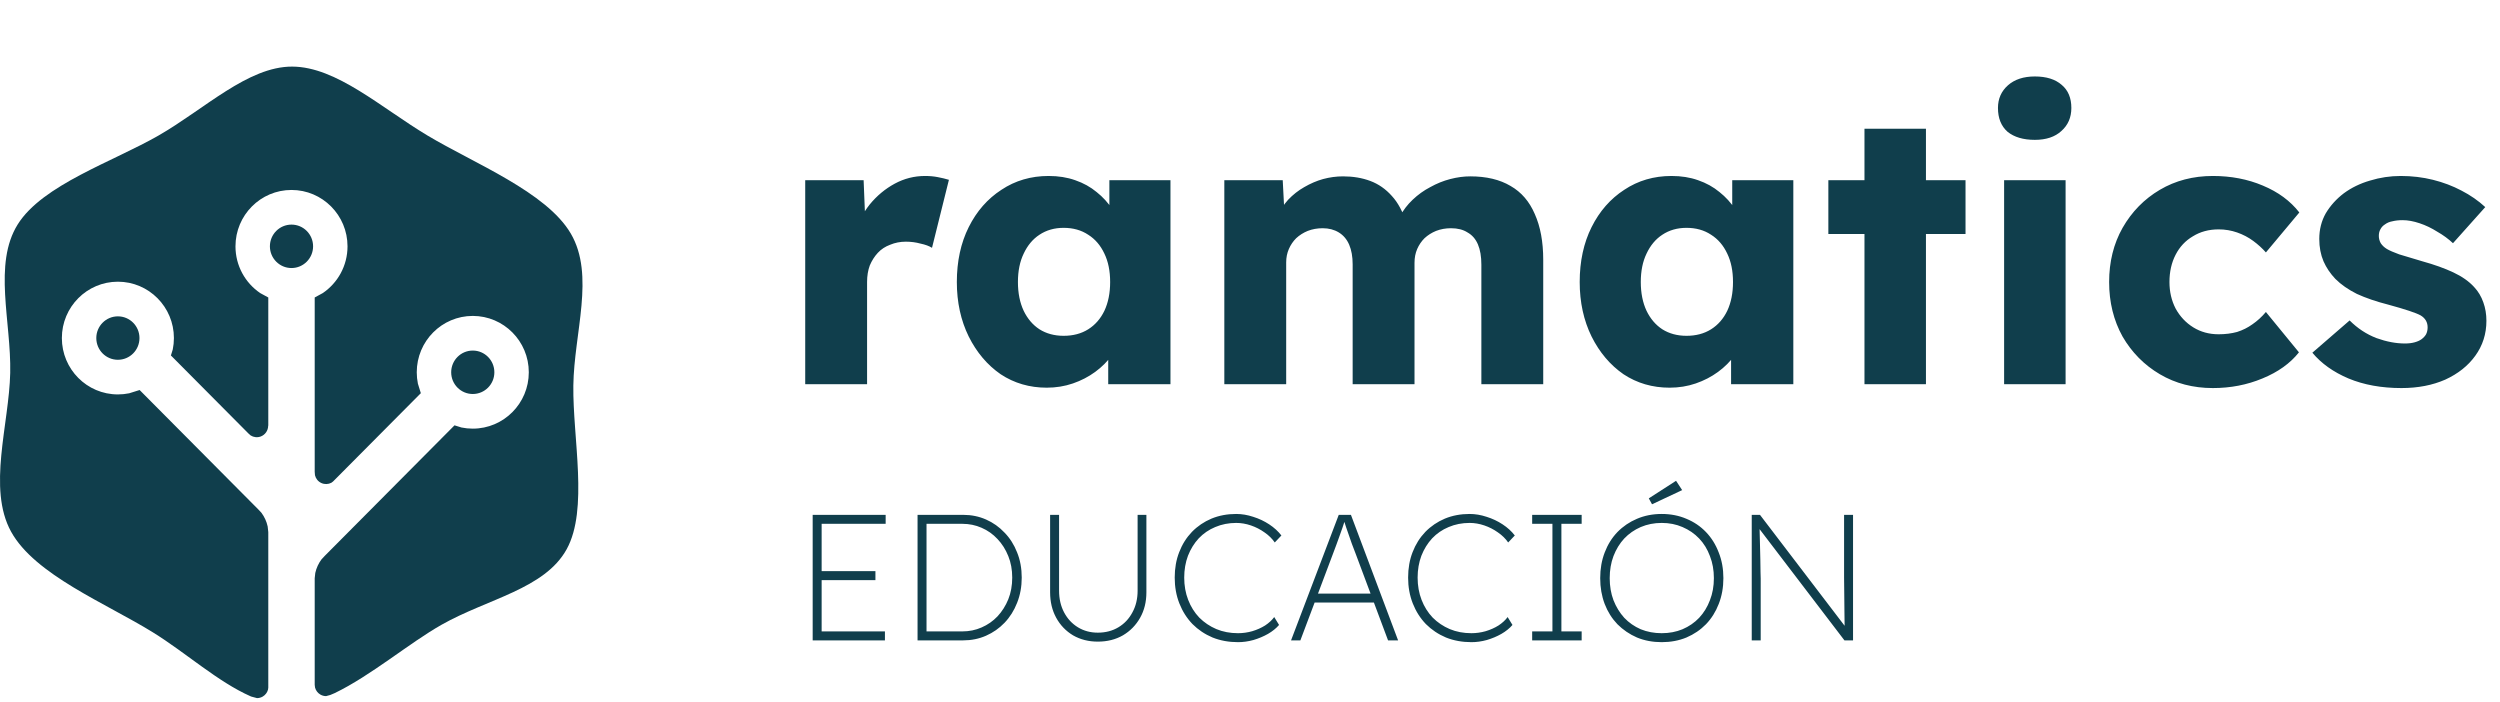
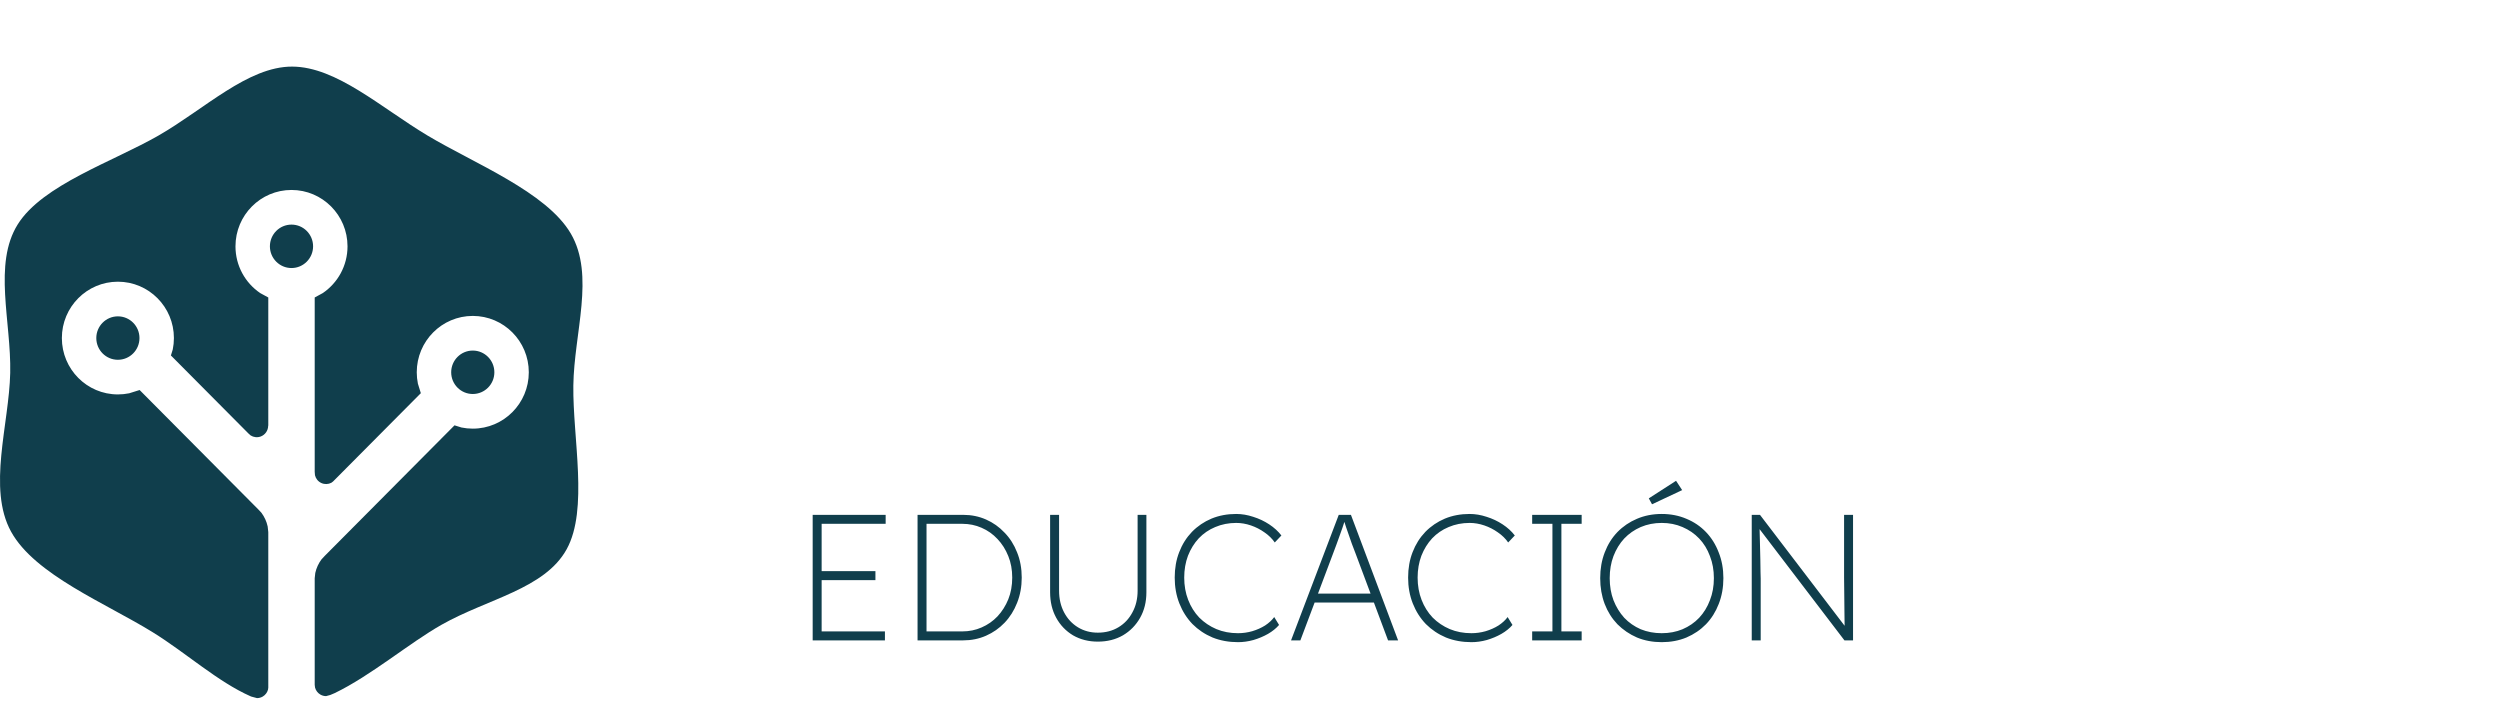
<svg xmlns="http://www.w3.org/2000/svg" width="488" height="137" viewBox="0 0 488 137" fill="none">
-   <path d="M157.179 75V35.175H168.579L169.104 48.15L166.854 45.675C167.454 43.525 168.429 41.6 169.779 39.9C171.179 38.2 172.804 36.85 174.654 35.85C176.504 34.85 178.479 34.35 180.579 34.35C181.479 34.35 182.304 34.425 183.054 34.575C183.854 34.725 184.579 34.9 185.229 35.1L181.929 48.375C181.379 48.025 180.629 47.75 179.679 47.55C178.779 47.3 177.829 47.175 176.829 47.175C175.729 47.175 174.704 47.375 173.754 47.775C172.804 48.125 172.004 48.65 171.354 49.35C170.704 50.05 170.179 50.875 169.779 51.825C169.429 52.775 169.254 53.85 169.254 55.05V75H157.179ZM204.325 75.675C200.975 75.675 197.975 74.8 195.325 73.05C192.725 71.25 190.65 68.8 189.1 65.7C187.55 62.55 186.775 59 186.775 55.05C186.775 51 187.55 47.425 189.1 44.325C190.65 41.225 192.775 38.8 195.475 37.05C198.175 35.25 201.25 34.35 204.7 34.35C206.6 34.35 208.325 34.625 209.875 35.175C211.475 35.725 212.875 36.5 214.075 37.5C215.275 38.45 216.3 39.575 217.15 40.875C218 42.125 218.625 43.475 219.025 44.925L216.55 44.625V35.175H228.475V75H216.325V65.4L219.025 65.325C218.625 66.725 217.975 68.05 217.075 69.3C216.175 70.55 215.075 71.65 213.775 72.6C212.475 73.55 211.025 74.3 209.425 74.85C207.825 75.4 206.125 75.675 204.325 75.675ZM207.625 65.55C209.475 65.55 211.075 65.125 212.425 64.275C213.775 63.425 214.825 62.225 215.575 60.675C216.325 59.075 216.7 57.2 216.7 55.05C216.7 52.9 216.325 51.05 215.575 49.5C214.825 47.9 213.775 46.675 212.425 45.825C211.075 44.925 209.475 44.475 207.625 44.475C205.825 44.475 204.25 44.925 202.9 45.825C201.6 46.675 200.575 47.9 199.825 49.5C199.075 51.05 198.7 52.9 198.7 55.05C198.7 57.2 199.075 59.075 199.825 60.675C200.575 62.225 201.6 63.425 202.9 64.275C204.25 65.125 205.825 65.55 207.625 65.55ZM238.988 75V35.175H250.388L250.763 42.375L249.188 42.45C249.788 41.15 250.538 40 251.438 39C252.388 38 253.438 37.175 254.588 36.525C255.788 35.825 257.013 35.3 258.263 34.95C259.563 34.6 260.863 34.425 262.163 34.425C264.113 34.425 265.888 34.725 267.488 35.325C269.088 35.925 270.488 36.9 271.688 38.25C272.888 39.55 273.838 41.325 274.538 43.575L272.663 43.425L273.263 42.225C273.913 41.025 274.738 39.95 275.738 39C276.788 38 277.938 37.175 279.188 36.525C280.438 35.825 281.738 35.3 283.088 34.95C284.438 34.6 285.738 34.425 286.988 34.425C290.138 34.425 292.763 35.05 294.863 36.3C296.963 37.5 298.538 39.325 299.588 41.775C300.688 44.225 301.238 47.2 301.238 50.7V75H289.163V51.675C289.163 50.075 288.938 48.75 288.488 47.7C288.038 46.65 287.363 45.875 286.463 45.375C285.613 44.825 284.538 44.55 283.238 44.55C282.188 44.55 281.213 44.725 280.313 45.075C279.463 45.425 278.713 45.9 278.063 46.5C277.463 47.1 276.988 47.8 276.638 48.6C276.288 49.4 276.113 50.3 276.113 51.3V75H264.038V51.6C264.038 50.1 263.813 48.825 263.363 47.775C262.913 46.725 262.238 45.925 261.338 45.375C260.438 44.825 259.388 44.55 258.188 44.55C257.138 44.55 256.163 44.725 255.263 45.075C254.413 45.425 253.663 45.9 253.013 46.5C252.413 47.1 251.938 47.8 251.588 48.6C251.238 49.4 251.063 50.275 251.063 51.225V75H238.988ZM325.907 75.675C322.557 75.675 319.557 74.8 316.907 73.05C314.307 71.25 312.232 68.8 310.682 65.7C309.132 62.55 308.357 59 308.357 55.05C308.357 51 309.132 47.425 310.682 44.325C312.232 41.225 314.357 38.8 317.057 37.05C319.757 35.25 322.832 34.35 326.282 34.35C328.182 34.35 329.907 34.625 331.457 35.175C333.057 35.725 334.457 36.5 335.657 37.5C336.857 38.45 337.882 39.575 338.732 40.875C339.582 42.125 340.207 43.475 340.607 44.925L338.132 44.625V35.175H350.057V75H337.907V65.4L340.607 65.325C340.207 66.725 339.557 68.05 338.657 69.3C337.757 70.55 336.657 71.65 335.357 72.6C334.057 73.55 332.607 74.3 331.007 74.85C329.407 75.4 327.707 75.675 325.907 75.675ZM329.207 65.55C331.057 65.55 332.657 65.125 334.007 64.275C335.357 63.425 336.407 62.225 337.157 60.675C337.907 59.075 338.282 57.2 338.282 55.05C338.282 52.9 337.907 51.05 337.157 49.5C336.407 47.9 335.357 46.675 334.007 45.825C332.657 44.925 331.057 44.475 329.207 44.475C327.407 44.475 325.832 44.925 324.482 45.825C323.182 46.675 322.157 47.9 321.407 49.5C320.657 51.05 320.282 52.9 320.282 55.05C320.282 57.2 320.657 59.075 321.407 60.675C322.157 62.225 323.182 63.425 324.482 64.275C325.832 65.125 327.407 65.55 329.207 65.55ZM363.945 75V25.125H375.945V75H363.945ZM356.895 45.675V35.175H383.67V45.675H356.895ZM391.203 75V35.175H403.203V75H391.203ZM397.203 27.3C394.953 27.3 393.178 26.775 391.878 25.725C390.628 24.625 390.003 23.075 390.003 21.075C390.003 19.275 390.653 17.8 391.953 16.65C393.253 15.5 395.003 14.925 397.203 14.925C399.453 14.925 401.203 15.475 402.453 16.575C403.703 17.625 404.328 19.125 404.328 21.075C404.328 22.925 403.678 24.425 402.378 25.575C401.128 26.725 399.403 27.3 397.203 27.3ZM431.953 75.75C428.103 75.75 424.653 74.85 421.603 73.05C418.553 71.25 416.128 68.8 414.328 65.7C412.578 62.55 411.703 59 411.703 55.05C411.703 51.1 412.578 47.575 414.328 44.475C416.128 41.325 418.553 38.85 421.603 37.05C424.653 35.25 428.103 34.35 431.953 34.35C435.503 34.35 438.753 34.975 441.703 36.225C444.703 37.475 447.078 39.225 448.828 41.475L442.303 49.275C441.603 48.475 440.778 47.725 439.828 47.025C438.878 46.325 437.828 45.775 436.678 45.375C435.528 44.975 434.328 44.775 433.078 44.775C431.178 44.775 429.503 45.225 428.053 46.125C426.603 46.975 425.478 48.175 424.678 49.725C423.878 51.275 423.478 53.05 423.478 55.05C423.478 56.95 423.878 58.675 424.678 60.225C425.528 61.775 426.678 63 428.128 63.9C429.578 64.8 431.228 65.25 433.078 65.25C434.378 65.25 435.578 65.1 436.678 64.8C437.778 64.45 438.778 63.95 439.678 63.3C440.628 62.65 441.503 61.85 442.303 60.9L448.753 68.775C447.053 70.925 444.678 72.625 441.628 73.875C438.628 75.125 435.403 75.75 431.953 75.75ZM468.772 75.75C464.872 75.75 461.422 75.125 458.422 73.875C455.472 72.625 453.122 70.95 451.372 68.85L458.647 62.55C460.197 64.1 461.947 65.25 463.897 66C465.847 66.7 467.697 67.05 469.447 67.05C470.147 67.05 470.772 66.975 471.322 66.825C471.872 66.675 472.322 66.475 472.672 66.225C473.072 65.925 473.372 65.6 473.572 65.25C473.772 64.85 473.872 64.4 473.872 63.9C473.872 62.9 473.422 62.125 472.522 61.575C472.072 61.325 471.322 61.025 470.272 60.675C469.222 60.325 467.872 59.925 466.222 59.475C463.872 58.875 461.822 58.175 460.072 57.375C458.372 56.525 456.972 55.55 455.872 54.45C454.872 53.4 454.097 52.25 453.547 51C452.997 49.7 452.722 48.25 452.722 46.65C452.722 44.8 453.147 43.125 453.997 41.625C454.897 40.125 456.072 38.825 457.522 37.725C459.022 36.625 460.722 35.8 462.622 35.25C464.572 34.65 466.572 34.35 468.622 34.35C470.822 34.35 472.922 34.6 474.922 35.1C476.922 35.6 478.772 36.3 480.472 37.2C482.222 38.1 483.772 39.175 485.122 40.425L478.822 47.475C477.922 46.625 476.897 45.875 475.747 45.225C474.647 44.525 473.497 43.975 472.297 43.575C471.097 43.175 469.997 42.975 468.997 42.975C468.247 42.975 467.572 43.05 466.972 43.2C466.422 43.3 465.947 43.5 465.547 43.8C465.147 44.05 464.847 44.375 464.647 44.775C464.447 45.125 464.347 45.55 464.347 46.05C464.347 46.55 464.472 47.025 464.722 47.475C465.022 47.925 465.422 48.3 465.922 48.6C466.422 48.9 467.222 49.25 468.322 49.65C469.422 50 470.922 50.45 472.822 51C475.172 51.65 477.197 52.375 478.897 53.175C480.597 53.975 481.947 54.925 482.947 56.025C483.747 56.875 484.347 57.875 484.747 59.025C485.147 60.125 485.347 61.325 485.347 62.625C485.347 65.175 484.622 67.45 483.172 69.45C481.772 71.4 479.822 72.95 477.322 74.1C474.822 75.2 471.972 75.75 468.772 75.75Z" fill="#103E4C" />
  <path d="M158.634 125V100.5H172.879V102.25H160.384V123.25H172.739V125H158.634ZM159.474 113.24V111.49H170.884V113.24H159.474ZM179.107 125V100.5H188.032C189.619 100.5 191.1 100.803 192.477 101.41C193.854 102.017 195.055 102.868 196.082 103.965C197.132 105.038 197.949 106.322 198.532 107.815C199.139 109.308 199.442 110.953 199.442 112.75C199.442 114.523 199.139 116.168 198.532 117.685C197.949 119.178 197.132 120.473 196.082 121.57C195.055 122.643 193.854 123.483 192.477 124.09C191.1 124.697 189.619 125 188.032 125H179.107ZM180.857 123.845L180.367 123.25H187.857C189.187 123.25 190.435 122.993 191.602 122.48C192.792 121.967 193.83 121.243 194.717 120.31C195.604 119.353 196.304 118.245 196.817 116.985C197.33 115.702 197.587 114.29 197.587 112.75C197.587 111.21 197.33 109.81 196.817 108.55C196.304 107.267 195.604 106.158 194.717 105.225C193.83 104.268 192.792 103.533 191.602 103.02C190.435 102.507 189.187 102.25 187.857 102.25H180.262L180.857 101.725V123.845ZM214.291 125.245C212.495 125.245 210.885 124.837 209.461 124.02C208.061 123.18 206.965 122.037 206.171 120.59C205.378 119.143 204.981 117.487 204.981 115.62V100.5H206.731V115.305C206.731 116.892 207.058 118.303 207.711 119.54C208.365 120.777 209.263 121.745 210.406 122.445C211.55 123.145 212.845 123.495 214.291 123.495C215.808 123.495 217.15 123.145 218.316 122.445C219.483 121.745 220.393 120.777 221.046 119.54C221.723 118.303 222.061 116.892 222.061 115.305V100.5H223.776V115.62C223.776 117.487 223.368 119.143 222.551 120.59C221.735 122.037 220.615 123.18 219.191 124.02C217.768 124.837 216.135 125.245 214.291 125.245ZM241.659 125.35C239.862 125.35 238.205 125.047 236.689 124.44C235.195 123.81 233.889 122.935 232.769 121.815C231.672 120.672 230.82 119.33 230.214 117.79C229.607 116.25 229.304 114.57 229.304 112.75C229.304 110.93 229.595 109.273 230.179 107.78C230.762 106.263 231.59 104.945 232.664 103.825C233.76 102.705 235.032 101.842 236.479 101.235C237.949 100.628 239.559 100.325 241.309 100.325C242.405 100.325 243.514 100.512 244.634 100.885C245.754 101.235 246.792 101.725 247.749 102.355C248.705 102.985 249.499 103.708 250.129 104.525L248.834 105.89C248.32 105.143 247.655 104.49 246.839 103.93C246.022 103.347 245.135 102.892 244.179 102.565C243.222 102.238 242.265 102.075 241.309 102.075C239.839 102.075 238.474 102.343 237.214 102.88C235.977 103.393 234.904 104.128 233.994 105.085C233.107 106.042 232.407 107.173 231.894 108.48C231.404 109.787 231.159 111.21 231.159 112.75C231.159 114.313 231.415 115.76 231.929 117.09C232.442 118.42 233.165 119.575 234.099 120.555C235.055 121.512 236.164 122.258 237.424 122.795C238.707 123.332 240.119 123.6 241.659 123.6C242.592 123.6 243.514 123.472 244.424 123.215C245.357 122.935 246.197 122.562 246.944 122.095C247.69 121.605 248.285 121.057 248.729 120.45L249.674 121.99C249.114 122.643 248.39 123.227 247.504 123.74C246.64 124.23 245.695 124.627 244.669 124.93C243.665 125.21 242.662 125.35 241.659 125.35ZM252.013 125L261.323 100.5H263.703L272.908 125H270.948L264.613 108.06C264.333 107.337 264.088 106.695 263.878 106.135C263.691 105.575 263.504 105.038 263.318 104.525C263.131 104.012 262.944 103.475 262.758 102.915C262.571 102.332 262.361 101.678 262.128 100.955H262.723C262.489 101.725 262.268 102.402 262.058 102.985C261.871 103.568 261.673 104.128 261.463 104.665C261.276 105.178 261.078 105.727 260.868 106.31C260.658 106.87 260.413 107.523 260.133 108.27L253.833 125H252.013ZM255.828 117.615L256.493 115.865H268.498L269.163 117.615H255.828ZM287.22 125.35C285.424 125.35 283.767 125.047 282.25 124.44C280.757 123.81 279.45 122.935 278.33 121.815C277.234 120.672 276.382 119.33 275.775 117.79C275.169 116.25 274.865 114.57 274.865 112.75C274.865 110.93 275.157 109.273 275.74 107.78C276.324 106.263 277.152 104.945 278.225 103.825C279.322 102.705 280.594 101.842 282.04 101.235C283.51 100.628 285.12 100.325 286.87 100.325C287.967 100.325 289.075 100.512 290.195 100.885C291.315 101.235 292.354 101.725 293.31 102.355C294.267 102.985 295.06 103.708 295.69 104.525L294.395 105.89C293.882 105.143 293.217 104.49 292.4 103.93C291.584 103.347 290.697 102.892 289.74 102.565C288.784 102.238 287.827 102.075 286.87 102.075C285.4 102.075 284.035 102.343 282.775 102.88C281.539 103.393 280.465 104.128 279.555 105.085C278.669 106.042 277.969 107.173 277.455 108.48C276.965 109.787 276.72 111.21 276.72 112.75C276.72 114.313 276.977 115.76 277.49 117.09C278.004 118.42 278.727 119.575 279.66 120.555C280.617 121.512 281.725 122.258 282.985 122.795C284.269 123.332 285.68 123.6 287.22 123.6C288.154 123.6 289.075 123.472 289.985 123.215C290.919 122.935 291.759 122.562 292.505 122.095C293.252 121.605 293.847 121.057 294.29 120.45L295.235 121.99C294.675 122.643 293.952 123.227 293.065 123.74C292.202 124.23 291.257 124.627 290.23 124.93C289.227 125.21 288.224 125.35 287.22 125.35ZM299.079 125V123.25H303.034V102.25H299.079V100.5H308.739V102.25H304.784V123.25H308.739V125H299.079ZM324.365 125.35C322.615 125.35 321.005 125.047 319.535 124.44C318.089 123.81 316.817 122.947 315.72 121.85C314.647 120.73 313.819 119.412 313.235 117.895C312.652 116.355 312.36 114.675 312.36 112.855C312.36 111.035 312.652 109.367 313.235 107.85C313.819 106.31 314.647 104.98 315.72 103.86C316.817 102.74 318.089 101.877 319.535 101.27C321.005 100.64 322.615 100.325 324.365 100.325C326.115 100.325 327.725 100.64 329.195 101.27C330.665 101.877 331.937 102.74 333.01 103.86C334.084 104.98 334.912 106.31 335.495 107.85C336.102 109.367 336.405 111.035 336.405 112.855C336.405 114.675 336.102 116.355 335.495 117.895C334.912 119.412 334.084 120.73 333.01 121.85C331.937 122.947 330.665 123.81 329.195 124.44C327.725 125.047 326.115 125.35 324.365 125.35ZM324.365 123.6C325.835 123.6 327.189 123.343 328.425 122.83C329.685 122.293 330.77 121.547 331.68 120.59C332.59 119.61 333.29 118.467 333.78 117.16C334.294 115.853 334.55 114.418 334.55 112.855C334.55 111.292 334.294 109.857 333.78 108.55C333.29 107.22 332.59 106.077 331.68 105.12C330.77 104.163 329.685 103.417 328.425 102.88C327.189 102.343 325.835 102.075 324.365 102.075C322.895 102.075 321.53 102.343 320.27 102.88C319.034 103.417 317.96 104.163 317.05 105.12C316.164 106.077 315.464 107.22 314.95 108.55C314.46 109.857 314.215 111.292 314.215 112.855C314.215 114.418 314.46 115.853 314.95 117.16C315.464 118.467 316.164 119.61 317.05 120.59C317.96 121.547 319.034 122.293 320.27 122.83C321.53 123.343 322.895 123.6 324.365 123.6ZM322.475 98.435L321.845 97.28L327.165 93.85L328.355 95.67L322.475 98.435ZM341.939 125V100.5H343.549L360.559 122.795L360.139 123.705C360.116 123.518 360.093 123.028 360.069 122.235C360.069 121.442 360.058 120.497 360.034 119.4C360.034 118.28 360.023 117.137 359.999 115.97C359.999 114.803 359.988 113.718 359.964 112.715C359.964 111.712 359.964 110.942 359.964 110.405V100.5H361.714V125H360.034L342.919 102.565L343.409 101.585C343.433 102.052 343.456 102.705 343.479 103.545C343.503 104.385 343.526 105.307 343.549 106.31C343.573 107.29 343.596 108.258 343.619 109.215C343.643 110.148 343.654 110.965 343.654 111.665C343.678 112.342 343.689 112.773 343.689 112.96V125H341.939Z" fill="#103E4C" />
  <path fill-rule="evenodd" clip-rule="evenodd" d="M92.285 68.43C94.613 68.43 96.5 70.329 96.5 72.669C96.5 75.013 94.613 76.908 92.285 76.908C89.958 76.908 88.072 75.013 88.072 72.669C88.072 70.329 89.958 68.43 92.285 68.43ZM23.011 61.751C25.339 61.751 27.225 63.65 27.225 65.99C27.226 68.334 25.339 70.229 23.011 70.229C20.684 70.229 18.798 68.334 18.798 65.99C18.798 63.65 20.684 61.751 23.011 61.751ZM56.9 43.843C59.227 43.843 61.114 45.738 61.114 48.082C61.114 50.422 59.227 52.321 56.9 52.321C54.572 52.321 52.686 50.422 52.686 48.082C52.686 45.738 54.572 43.843 56.9 43.843ZM57.036 13C65.667 13.029 74.353 21 83.418 26.434C92.483 31.868 106.678 37.466 111.428 45.604C116.177 53.742 112.052 64.992 111.916 75.26C111.78 85.529 114.901 99.428 110.613 107.21C106.325 114.992 95.142 116.879 86.186 121.956C79.818 125.567 72.436 131.869 65.325 135.298L64.471 135.659L63.649 135.881C63.264 135.881 62.879 135.78 62.534 135.579C62.017 135.277 61.649 134.787 61.499 134.221L61.43 133.68V112.879L61.542 111.843C61.755 110.879 62.172 109.969 62.767 109.177L63.427 108.472L88.722 83.025L90.082 83.449C90.793 83.596 91.531 83.671 92.285 83.671C98.325 83.671 103.221 78.745 103.221 72.669C103.221 66.594 98.325 61.667 92.285 61.667C86.246 61.667 81.35 66.594 81.35 72.669C81.35 73.428 81.427 74.17 81.572 74.887L82.147 76.749L65.005 93.994L64.677 94.237C64.079 94.548 63.359 94.577 62.725 94.283C62.09 93.994 61.641 93.428 61.484 92.77L61.43 92.091V58.069L63.014 57.206C65.923 55.227 67.835 51.881 67.835 48.082C67.835 42.007 62.939 37.08 56.9 37.08C50.861 37.08 45.965 42.007 45.965 48.082C45.965 51.881 47.877 55.227 50.786 57.206L52.37 58.069V83.101H52.346C52.346 84.044 51.759 84.887 50.878 85.21C50.217 85.449 49.497 85.361 48.924 84.996L48.509 84.627L33.361 69.386L33.724 68.208C33.87 67.491 33.947 66.749 33.947 65.99C33.947 59.914 29.051 54.988 23.011 54.988C16.972 54.988 12.076 59.914 12.076 65.99C12.076 72.065 16.972 76.992 23.011 76.992C23.766 76.992 24.503 76.916 25.215 76.77L27.254 76.132L50.408 99.428L51.023 100.082C51.617 100.875 52.035 101.785 52.247 102.753L52.37 103.881V134.212L52.319 134.606C52.169 135.172 51.802 135.667 51.284 135.969C50.94 136.17 50.554 136.271 50.169 136.271L49.072 135.978L48.912 135.915C42.506 133.084 36.324 127.449 29.841 123.432C20.721 117.78 6.798 112.208 2.157 103.772C-2.484 95.332 1.777 82.799 1.994 72.803C2.211 62.807 -1.372 51.533 3.459 43.801C8.291 36.074 22.051 31.57 30.98 26.434C39.91 21.302 48.405 12.975 57.036 13Z" fill="#103E4C" />
</svg>